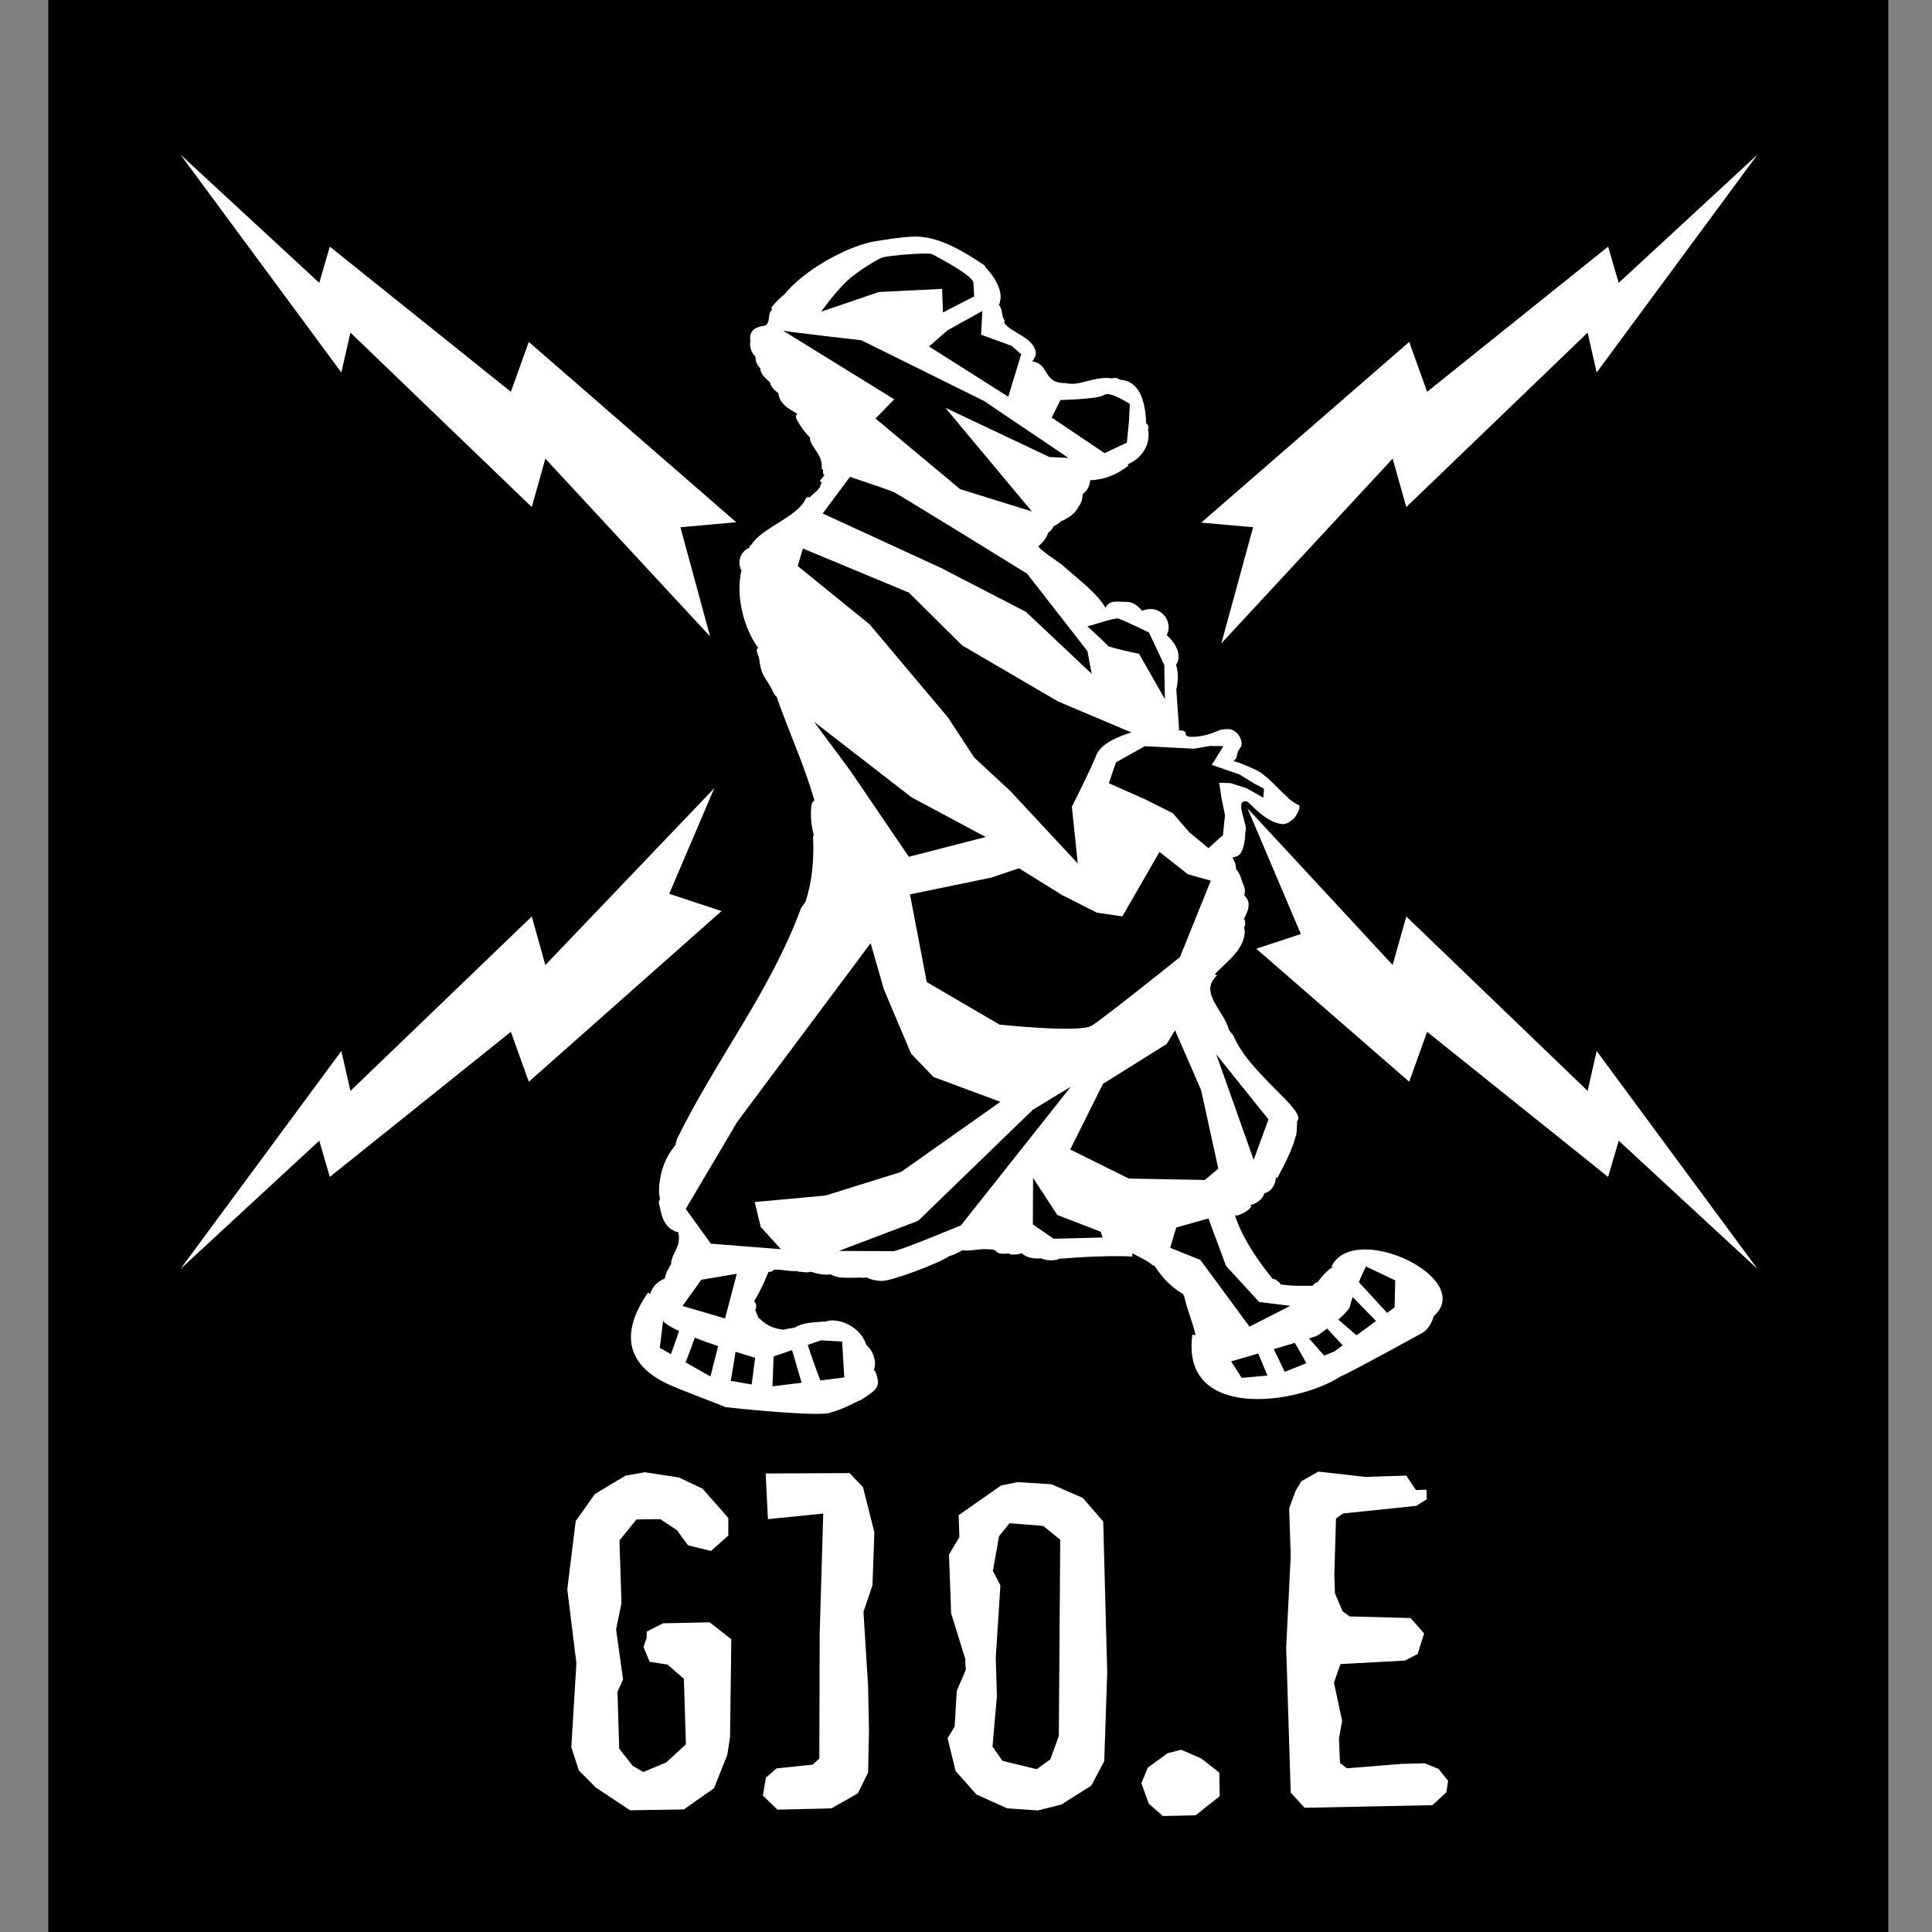
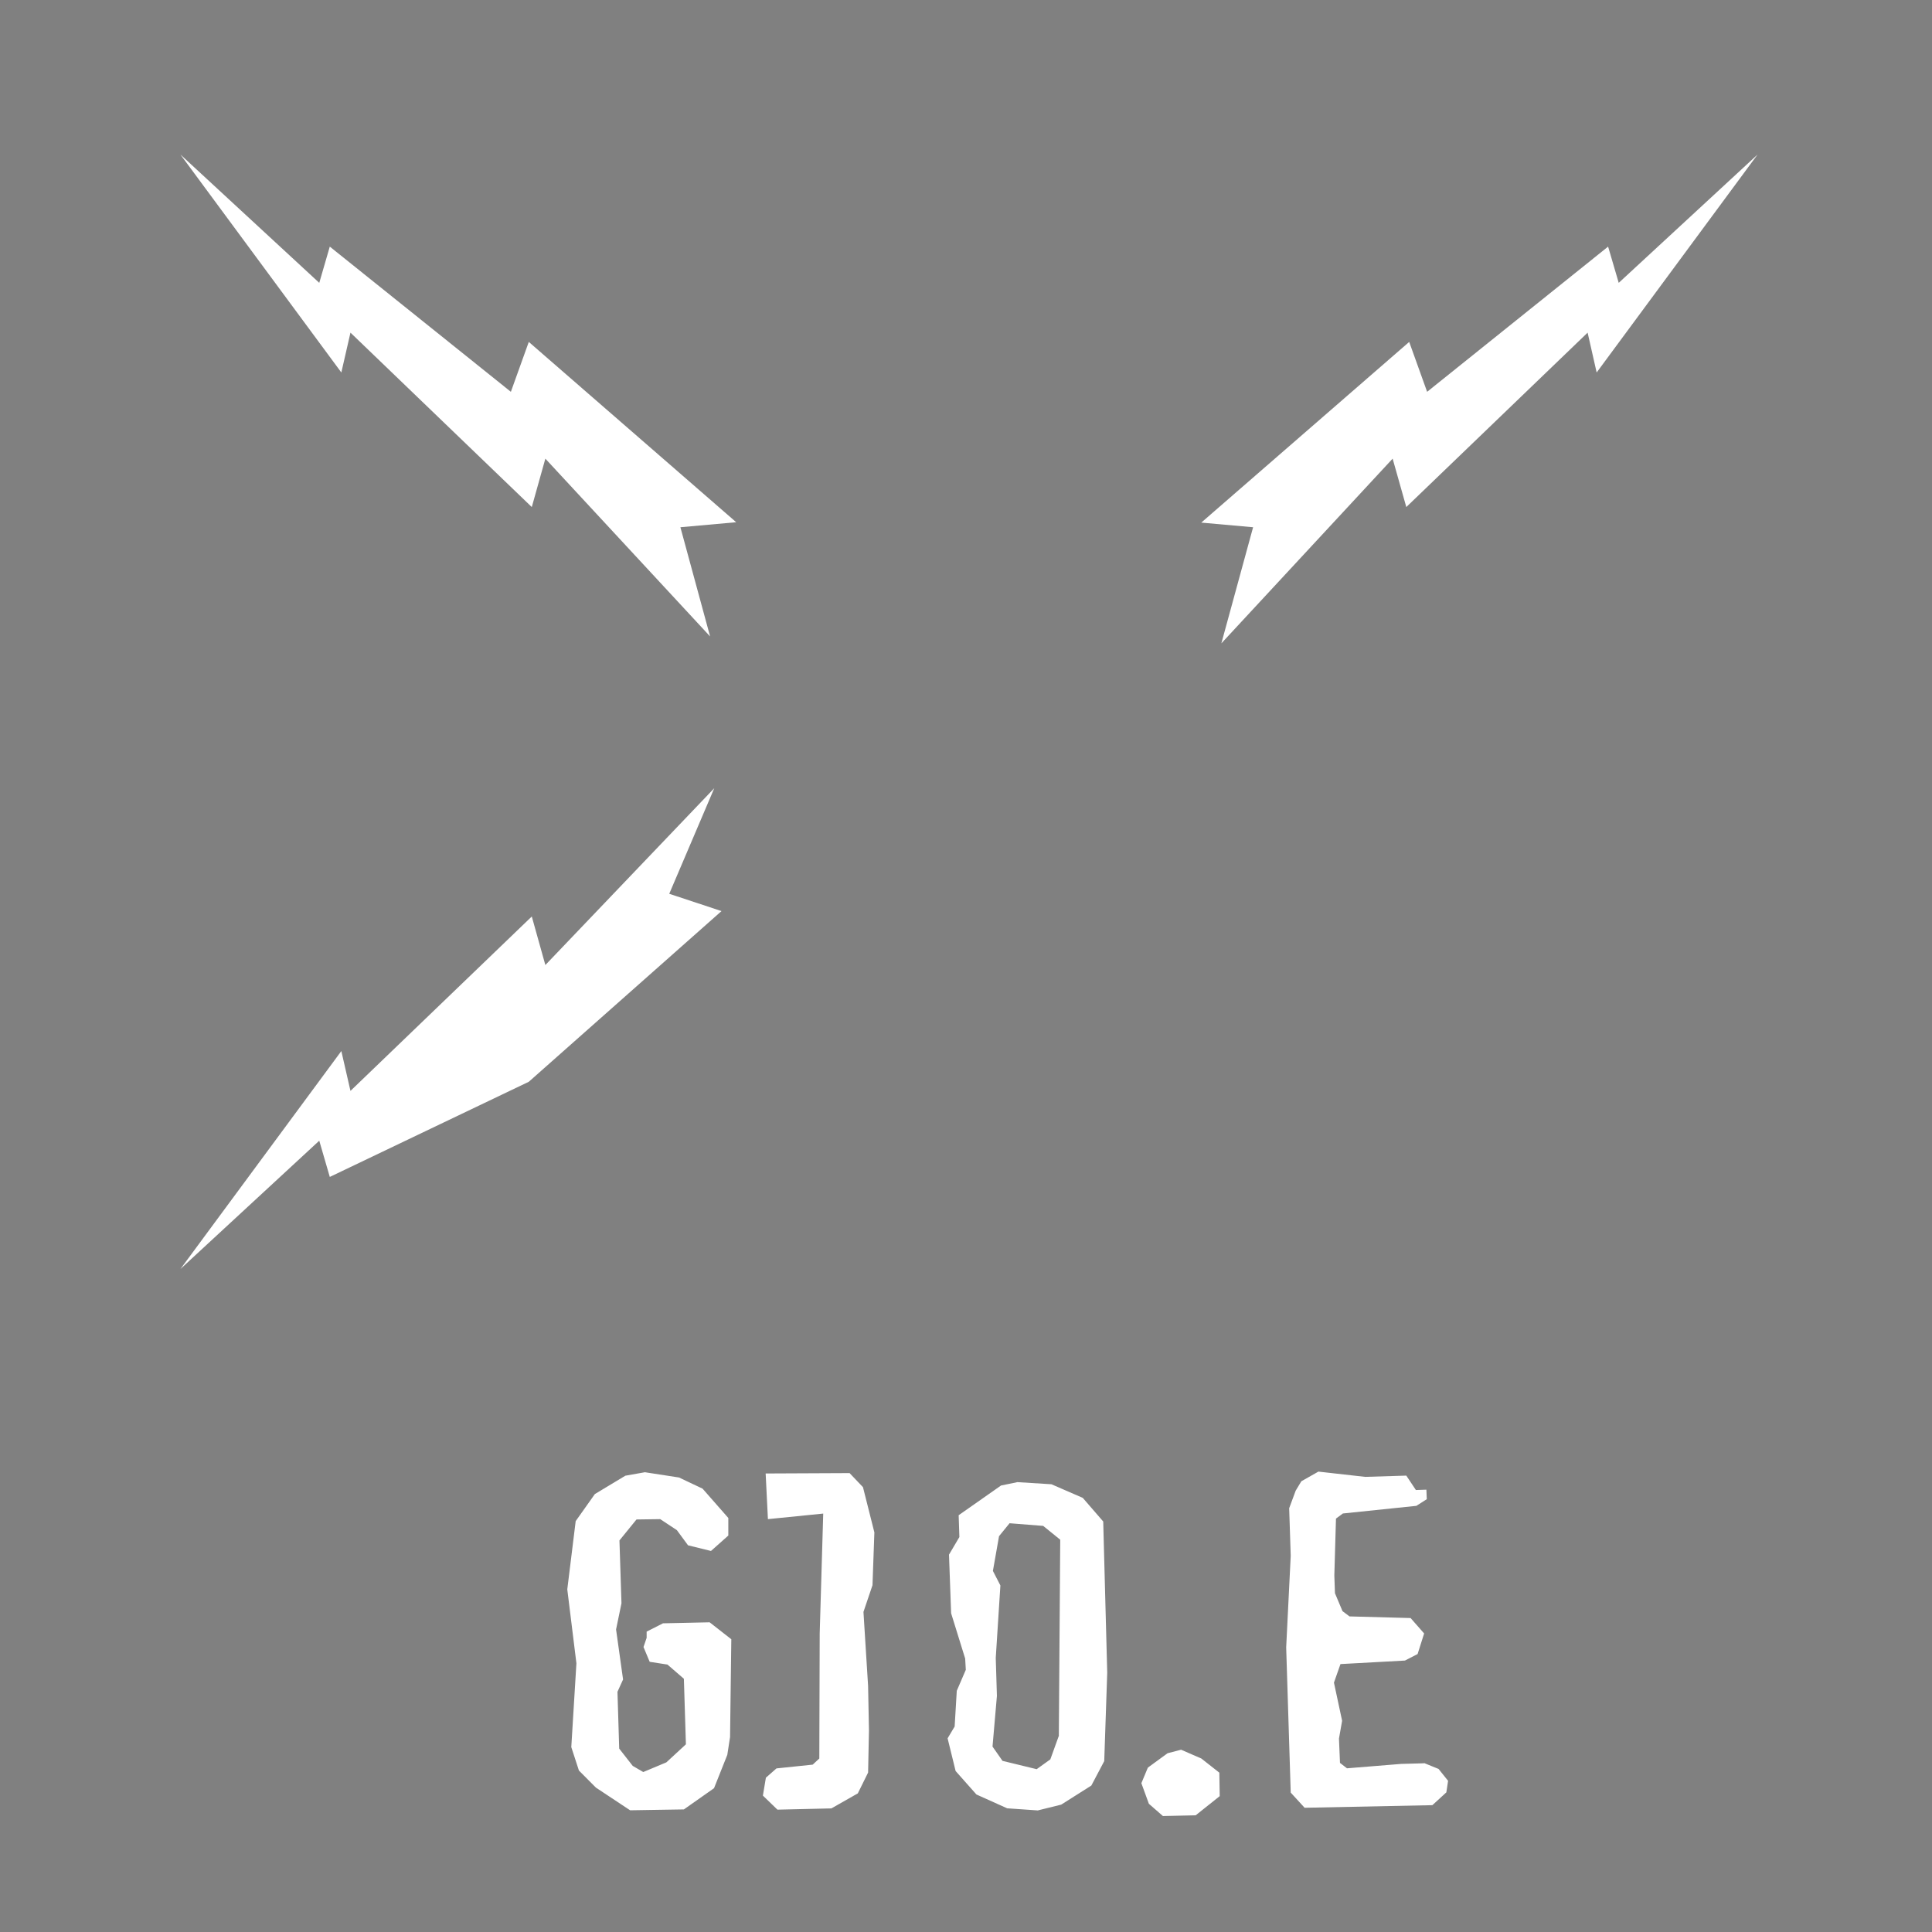
<svg xmlns="http://www.w3.org/2000/svg" width="40" height="40" viewBox="0 0 40 40" fill="none">
  <rect x="0" y="0" width="40" height="40" fill="#808080" stroke="none" />
-   <rect width="38.095" height="40" transform="translate(1)" fill="black" />
  <path fill-rule="evenodd" clip-rule="evenodd" d="M33.514 5.856L33.294 5.106L29.547 8.112L29.176 7.079L24.871 10.82L25.944 10.916L25.287 13.32L28.833 9.496L29.116 10.498L32.87 6.887L33.057 7.712L36.388 3.2L33.514 5.856Z" fill="white" />
  <path fill-rule="evenodd" clip-rule="evenodd" d="M15.242 10.812L10.948 7.079L10.577 8.112L6.828 5.106L6.61 5.856L3.736 3.2L7.067 7.712L7.256 6.887L11.01 10.498L11.291 9.496L14.702 13.177L14.087 10.916L15.242 10.812Z" fill="white" />
-   <path fill-rule="evenodd" clip-rule="evenodd" d="M14.788 16.319L11.291 19.98L11.01 18.975L7.256 22.586L7.067 21.761L3.736 26.273L6.61 23.617L6.828 24.367L10.577 21.363L10.948 22.397L14.938 18.863L13.856 18.505L14.788 16.319Z" fill="white" />
-   <path fill-rule="evenodd" clip-rule="evenodd" d="M33.057 21.76L32.87 22.586L29.116 18.975L28.833 19.979L25.827 16.734L26.933 19.338L26.009 19.642L29.176 22.396L29.547 21.363L33.294 24.367L33.514 23.617L36.388 26.273L33.057 21.76Z" fill="white" />
+   <path fill-rule="evenodd" clip-rule="evenodd" d="M14.788 16.319L11.291 19.98L11.01 18.975L7.256 22.586L7.067 21.761L3.736 26.273L6.61 23.617L6.828 24.367L10.948 22.397L14.938 18.863L13.856 18.505L14.788 16.319Z" fill="white" />
  <path fill-rule="evenodd" clip-rule="evenodd" d="M29.485 36.507L29.007 36.52L27.888 36.611L27.743 36.499L27.722 35.995L27.787 35.627L27.618 34.837L27.753 34.453L29.088 34.38L29.35 34.245L29.485 33.819L29.205 33.5L27.94 33.466L27.795 33.357L27.639 32.986L27.626 32.617L27.66 31.441L27.803 31.335L29.324 31.177L29.54 31.039L29.532 30.842L29.314 30.849L29.116 30.551L28.265 30.577L27.296 30.468L26.943 30.668L26.826 30.862L26.691 31.226L26.723 32.21L26.629 34.108L26.723 37.114L27.011 37.428L29.656 37.374L29.945 37.109L29.981 36.87L29.784 36.624L29.482 36.501L29.485 36.507ZM17.587 30.499L15.852 30.507L15.899 31.452L17.044 31.337L16.971 33.819L16.963 36.408L16.826 36.535L16.076 36.613L15.857 36.805L15.795 37.176L16.096 37.467L17.213 37.441L17.76 37.13L17.973 36.699L17.991 35.826L17.973 34.907L17.877 33.373L18.064 32.82L18.103 31.727L17.867 30.79L17.587 30.496V30.499ZM22.413 31.01L21.769 30.73L21.065 30.686L20.725 30.756L19.848 31.371L19.863 31.823L19.648 32.187L19.692 33.401L19.983 34.339L19.996 34.572L19.809 35.006L19.765 35.746L19.619 35.99L19.785 36.667L20.216 37.153L20.852 37.439L21.486 37.483L21.971 37.363L22.595 36.968L22.862 36.462L22.924 34.63L22.841 31.501L22.416 31.01H22.413ZM21.925 35.93L21.746 36.426L21.463 36.629L20.756 36.457L20.549 36.161L20.64 35.112L20.616 34.326L20.712 32.825L20.557 32.524L20.684 31.805L20.902 31.537L21.598 31.592L21.951 31.878L21.922 35.93H21.925ZM13.721 33.612L13.388 33.781V33.91L13.323 34.1L13.451 34.406L13.819 34.463L14.159 34.757L14.201 36.114L13.796 36.488L13.318 36.688L13.1 36.561L12.82 36.203L12.784 35.027L12.9 34.772L12.755 33.736L12.867 33.194L12.825 31.893L13.178 31.459L13.669 31.452L14.014 31.68L14.245 31.994L14.72 32.111L15.079 31.792V31.428L14.546 30.821L14.058 30.59L13.352 30.481L12.947 30.553L12.316 30.933L11.919 31.493L11.745 32.906L11.934 34.437L11.828 36.172L11.986 36.657L12.337 37.01L13.046 37.48L14.159 37.462L14.783 37.023L15.058 36.333L15.115 35.964L15.141 33.939L14.692 33.588L13.723 33.609L13.721 33.612ZM24.872 36.408L24.453 36.226L24.173 36.299L23.765 36.597L23.631 36.919L23.786 37.345L24.077 37.599L24.755 37.584L25.253 37.187L25.245 36.701L24.872 36.408Z" fill="white" />
-   <path fill-rule="evenodd" clip-rule="evenodd" d="M27.568 26.218C27.581 26.226 27.584 26.229 27.594 26.232C27.452 26.32 27.361 26.437 27.278 26.548C27.27 26.551 27.267 26.551 27.257 26.551C27.223 26.564 27.195 26.59 27.174 26.621C27.08 26.621 26.982 26.621 26.888 26.621C26.764 26.621 26.639 26.61 26.512 26.592C26.506 26.579 26.499 26.566 26.486 26.551C26.475 26.543 26.457 26.527 26.429 26.507C26.405 26.486 26.382 26.481 26.348 26.478C26.021 26.068 25.72 25.629 25.569 25.164C25.585 25.164 25.603 25.164 25.616 25.167C25.746 25.12 25.858 25.068 25.912 24.967C25.899 24.962 25.883 24.954 25.881 24.951C26.018 24.923 26.133 24.837 26.177 24.707C26.361 24.65 26.405 24.495 26.421 24.367C26.429 24.38 26.434 24.383 26.444 24.393C26.582 24.139 26.758 23.796 26.826 23.526C26.852 23.516 26.854 23.215 26.854 23.215C27.073 22.999 25.876 22.244 25.541 21.452C25.551 21.452 25.429 21.314 25.442 21.317C25.341 20.922 24.806 20.543 25.203 20.19C25.183 20.19 25.169 20.182 25.149 20.177C25.351 19.938 25.759 19.689 25.772 19.284C25.772 19.255 25.764 19.23 25.756 19.203C25.774 19.175 25.785 19.152 25.782 19.113C25.777 19.089 25.772 19.066 25.772 19.055C25.772 19.04 25.759 19.03 25.756 19.019C25.798 18.936 25.852 18.837 25.852 18.728C25.852 18.661 25.819 18.593 25.761 18.539C25.769 18.508 25.774 18.471 25.774 18.44C25.774 18.388 25.754 18.334 25.725 18.282C25.725 18.282 25.725 18.279 25.725 18.274C25.699 18.194 25.673 18.079 25.59 17.996V17.981C25.59 17.885 25.551 17.817 25.515 17.757C25.549 17.75 25.582 17.737 25.619 17.724C25.746 17.669 25.774 17.396 25.782 17.277C25.782 17.23 25.78 17.235 25.787 17.217C25.852 17.103 25.541 16.548 25.808 16.592C25.852 16.576 26.203 17.062 26.582 17.062C26.688 17.043 26.701 17.007 26.792 16.945C26.886 16.818 26.93 16.695 26.891 16.67C26.795 16.628 26.688 16.545 26.662 16.511C26.431 16.303 26.213 16.034 25.992 15.935C25.632 15.777 25.725 15.815 25.538 15.756C25.66 15.655 25.564 15.626 25.678 15.483C25.767 15.384 25.639 15.112 25.447 15.096C25.427 15.091 25.279 15.104 25.26 15.112C25.021 15.221 24.816 15.26 24.65 15.255C24.606 15.255 24.575 15.244 24.549 15.216V15.205C24.559 15.169 24.531 15.138 24.492 15.127C24.466 15.122 24.435 15.122 24.406 15.122C24.406 15.109 24.411 15.099 24.411 15.099C24.396 14.855 24.354 14.278 24.354 14.278C24.354 14.278 24.385 14.162 24.385 14.011C24.385 13.923 24.372 13.835 24.349 13.764C24.385 13.713 24.406 13.648 24.401 13.591C24.401 13.416 24.276 13.263 24.157 13.149C24.18 13.097 24.196 13.045 24.196 12.991C24.196 12.788 24.035 12.609 23.817 12.609C23.76 12.609 23.703 12.625 23.643 12.645C23.552 12.526 23.44 12.461 23.321 12.461C23.124 12.464 22.978 12.412 22.893 12.578C22.893 12.586 22.89 12.586 22.89 12.586C22.719 12.292 22.42 12.072 21.96 11.672C21.96 11.672 21.506 11.366 21.498 11.311C21.579 11.238 21.662 11.153 21.703 11.028C21.742 10.999 21.787 10.96 21.813 10.893C21.88 10.867 21.935 10.828 21.974 10.784C21.986 10.781 22.002 10.781 22.012 10.774C22.124 10.714 22.272 10.631 22.334 10.478C22.345 10.472 22.353 10.462 22.358 10.454C22.41 10.358 22.41 10.28 22.418 10.226C22.529 10.148 22.56 10.036 22.573 9.943C22.926 9.925 23.16 9.797 23.36 9.642C23.357 9.631 23.349 9.618 23.347 9.613C23.604 9.509 23.78 9.27 23.78 9.008C23.78 8.972 23.78 8.938 23.767 8.899C23.778 8.886 23.78 8.86 23.778 8.845C23.778 8.808 23.755 8.782 23.731 8.764C23.718 8.453 23.659 7.897 23.202 7.863C23.202 7.863 23.199 7.868 23.191 7.868C23.147 7.824 23.079 7.814 23.022 7.835C22.981 7.827 22.939 7.824 22.903 7.824C22.617 7.829 22.399 7.949 22.199 7.946C22.16 7.946 22.129 7.941 22.088 7.938C22.083 7.936 22.075 7.938 22.067 7.936V7.931C21.579 7.944 21.742 7.533 21.369 7.482C21.418 7.424 21.447 7.37 21.447 7.302C21.41 6.986 20.917 6.884 20.792 6.682C20.8 6.659 20.8 6.627 20.785 6.604C20.785 6.604 20.769 6.583 20.766 6.578C20.756 6.544 20.753 6.508 20.743 6.472C20.74 6.422 20.717 6.355 20.681 6.308C20.694 6.287 20.701 6.274 20.701 6.246C20.714 6.217 20.717 6.181 20.717 6.147C20.714 5.919 20.551 5.685 20.403 5.537C20.403 5.524 20.392 5.501 20.374 5.488C19.738 5.057 19.328 4.898 18.946 4.898C18.695 4.898 18.097 4.997 18.038 5.01C17.404 5.158 16.599 5.646 16.246 6.09C16.148 6.168 16.062 6.254 15.984 6.35C15.969 6.363 15.971 6.391 15.984 6.412C15.88 6.492 15.969 6.679 15.834 6.744C15.657 6.757 15.53 6.84 15.53 6.993C15.53 7.017 15.532 7.043 15.535 7.069C15.532 7.092 15.53 7.11 15.53 7.136C15.53 7.227 15.574 7.318 15.644 7.388H15.641C15.641 7.474 15.672 7.557 15.74 7.624C15.748 7.754 15.857 7.84 15.937 7.91C15.963 8.006 16.031 8.084 16.116 8.138V8.144C16.137 8.375 16.355 8.473 16.506 8.567C16.475 8.601 16.472 8.639 16.493 8.681C16.579 8.839 16.657 8.946 16.784 9.076C16.776 9.076 16.771 9.078 16.765 9.086C16.825 9.317 17.041 9.408 17.012 9.712C17.069 9.701 17.012 9.834 17.069 9.823C17.061 9.878 16.978 9.919 16.976 9.971C16.989 9.971 17.002 9.977 17.017 9.982C16.999 10.013 16.981 10.047 16.978 10.088C16.963 10.098 16.947 10.114 16.939 10.135C16.919 10.161 16.841 10.218 16.765 10.296C16.729 10.283 16.693 10.296 16.68 10.33C16.514 10.704 15.756 10.932 15.553 11.285C15.548 11.285 15.54 11.285 15.532 11.29C15.522 11.301 15.517 11.324 15.514 11.339C15.382 11.394 15.309 11.521 15.309 11.651C15.309 11.698 15.322 11.747 15.34 11.794C15.348 11.799 15.351 11.799 15.353 11.799C15.218 12.368 15.418 13.04 15.704 13.424L15.698 13.422C15.623 13.43 15.704 13.565 15.717 13.632C15.758 13.957 15.802 13.972 15.945 14.203C15.969 14.242 16.036 14.411 16.075 14.416C16.327 15.143 16.643 15.81 16.862 16.573C16.83 16.594 16.807 16.625 16.802 16.67C16.791 16.737 16.789 16.797 16.789 16.857C16.789 17.012 16.815 17.166 16.851 17.303H16.833C16.859 17.82 16.807 18.264 16.685 18.645C16.698 18.645 16.573 18.814 16.579 18.817C15.932 20.553 14.865 21.865 14.019 23.576C14.014 23.583 13.98 23.71 13.98 23.716C13.757 23.97 13.645 24.331 13.645 24.666C13.645 24.726 13.655 24.778 13.666 24.829C13.645 24.855 13.632 24.876 13.642 24.907C13.692 25.089 13.702 25.432 14.053 25.517C14.053 25.517 14.051 25.521 14.047 25.528C14.099 25.832 13.918 25.925 13.892 26.156H13.905C13.837 26.255 13.785 26.361 13.762 26.473C13.608 26.53 13.505 26.644 13.46 26.795C13.45 26.782 13.437 26.771 13.419 26.759C12.747 27.719 13.076 28.368 13.982 28.721C13.982 28.729 15.018 29.129 15.026 29.134C15.042 29.139 17.017 29.349 17.197 29.243C17.469 29.178 17.809 28.976 17.809 28.994C18.188 28.755 18.243 28.703 18.116 28.378H18.09C18.105 28.334 18.116 28.282 18.116 28.238C18.116 28.093 18.051 27.945 17.934 27.844C17.853 27.566 17.552 27.345 17.233 27.337C17.183 27.337 17.129 27.35 17.075 27.363C17.049 27.363 17.028 27.356 17.004 27.363C16.869 27.389 16.654 27.363 16.451 27.488C16.371 27.498 16.296 27.511 16.226 27.53C16.031 27.511 15.867 27.441 15.737 27.309C15.727 27.301 15.714 27.291 15.704 27.285C15.68 27.228 15.657 27.177 15.636 27.122C15.644 27.109 15.652 27.093 15.652 27.078C15.665 27.026 15.652 26.979 15.613 26.943C15.732 26.745 15.828 26.54 15.911 26.333H15.922C15.963 26.333 16.005 26.314 16.031 26.286C16.205 26.281 16.329 26.325 16.503 26.317C16.516 26.322 16.529 26.33 16.547 26.33C16.599 26.33 16.631 26.34 16.703 26.343H16.708C16.737 26.343 16.76 26.335 16.784 26.33C16.887 26.361 16.991 26.39 17.095 26.39C17.129 26.39 17.16 26.39 17.197 26.385C17.305 26.447 17.433 26.455 17.547 26.455C17.63 26.455 17.71 26.452 17.781 26.452C17.817 26.452 17.851 26.452 17.877 26.455H17.887C17.887 26.455 17.916 26.45 17.929 26.444C18.025 26.491 18.142 26.52 18.258 26.52H18.266C18.466 26.52 19.445 26.154 19.655 26.006C19.785 25.972 19.922 25.886 19.922 25.886C20.143 25.91 20.247 25.842 20.525 25.868C20.533 25.852 20.592 25.897 20.6 25.881C20.673 25.972 20.735 25.956 20.844 25.956C20.857 25.956 20.87 25.948 20.883 25.948C20.901 25.964 20.925 25.974 20.951 25.974H20.977C21.044 25.974 21.106 25.964 21.153 25.948C21.239 26.024 21.358 26.055 21.465 26.055H21.535V26.047C21.61 26.076 21.683 26.094 21.761 26.094C21.826 26.094 21.89 26.084 21.953 26.055C21.953 26.055 21.96 26.06 21.963 26.06C21.963 26.06 22.856 25.98 23.443 26.016C23.443 25.99 23.443 25.972 23.443 25.948C23.601 26.032 23.739 26.091 23.858 26.19C23.871 26.2 23.887 26.203 23.905 26.206C24.038 26.424 24.238 26.647 24.497 26.792C24.497 26.813 24.51 26.829 24.518 26.842C24.58 27.127 24.7 27.384 24.752 27.641C24.728 27.641 24.715 27.636 24.687 27.633C24.442 29.409 26.839 29.093 27.763 28.493C27.95 28.423 29.414 27.613 29.417 27.613C29.635 27.509 29.682 27.236 29.687 27.247C30.554 26.462 28.049 25.281 27.574 26.208M17.599 9.873C17.599 9.873 18.38 10.135 18.487 10.179C18.593 10.223 21.265 11.877 21.265 11.877L22.514 13.481L22.602 13.951L21.239 12.666L19.476 11.755L17.033 10.631L17.596 9.875L17.599 9.873ZM16.21 6.845C16.264 6.866 17.835 7.045 17.835 7.045C17.835 7.045 18.274 7.263 18.801 7.523C19.601 7.918 20.374 8.302 20.374 8.302L22.122 9.481L21.727 9.462L19.572 8.442L21.363 10.589L19.878 10.127L18.126 8.665L18.515 8.268L16.212 6.845H16.21ZM17.002 6.453C17.002 6.453 17.36 5.947 17.638 5.729C17.892 5.529 18.209 5.347 18.271 5.329C18.406 5.29 19.219 5.218 19.305 5.264C19.39 5.314 20.146 5.701 20.154 5.854L20.169 6.137L19.523 6.469L19.505 5.981L18.196 6.046L17.002 6.453ZM21.955 8.281C21.955 8.281 22.742 8.266 22.859 8.177C22.976 8.089 23.391 8.364 23.391 8.364L23.375 8.71L23.331 9.164L22.869 9.382L21.774 8.645L21.955 8.284V8.281ZM22.514 12.967C22.623 12.944 23.074 12.786 23.152 12.806C23.23 12.825 23.788 13.095 23.788 13.095L24.105 13.77L24.118 14.476L23.583 13.536C23.583 13.536 22.957 13.406 22.937 13.37C22.916 13.336 22.514 12.967 22.514 12.967ZM23.695 15.449L24.723 15.501L25.055 15.444L25.328 15.449L25.089 15.836L25.665 16.036L25.964 16.221L26.169 16.329L26.156 16.516L25.813 16.322L25.478 16.213L25.242 16.207L25.291 16.532L25.362 16.877L25.32 17.29L25.021 17.56L24.622 17.23L24.282 16.836L23.7 16.545L22.957 16.215L23.105 15.784L23.695 15.452V15.449ZM18.84 18.518L19.188 20.333L20.694 21.213C20.694 21.213 22.353 21.39 22.602 21.236C22.851 21.083 24.43 19.816 24.43 19.816L25.068 18.233L24.593 18.1L24.006 17.638L23.238 18.972L22.713 18.897L21.989 18.531L21.096 17.976L20.522 18.17L18.837 18.518H18.84ZM24.328 21.332L24.868 22.571L25.224 24.196L24.944 24.43L23.373 24.401L22.158 23.799L22.835 22.441L24.157 21.613L24.328 21.327V21.332ZM24.354 25.414L25.019 25.227L25.385 26.211L26.07 26.956L26.714 27.036L25.87 27.467L24.853 26.086L24.227 25.834L24.354 25.414ZM18.29 20.46L18.863 21.815L19.328 22.298L20.712 22.812L18.656 24.264L17.093 24.752L15.626 24.887L15.75 25.403L16.168 25.863L14.717 25.749L14.198 25.029L15.265 23.225L18.025 19.528L18.295 20.465L18.29 20.46ZM21.376 22.984L19.009 25.276L17.368 25.899C17.368 25.899 18.38 25.904 18.497 25.904C18.614 25.904 19.896 25.369 19.896 25.369L22.171 22.498L21.376 22.981V22.984ZM16.843 14.935L18.871 16.506L20.408 17.329L18.817 17.739L17.604 15.956L16.846 14.933L16.843 14.935ZM16.628 11.358L18.817 12.269L19.92 13.362L21.906 14.523L23.427 15.166C23.427 15.166 22.817 15.322 22.698 15.634C22.578 15.945 22.192 16.701 22.192 16.701L22.314 17.877L20.919 16.379L20.169 15.683L19.627 14.855L18.006 12.928L16.516 11.719L16.623 11.358H16.628ZM20.335 6.44L19.616 6.84L19.235 7.173L20.875 8.214L21.143 7.334L20.943 7.16L20.312 6.929L20.338 6.438L20.335 6.44ZM21.389 24.388L21.89 25.154L22.789 25.502L22.828 25.621L21.815 25.647L21.384 25.351L21.389 24.386V24.388ZM25.183 21.831L26.262 23.176L25.956 24.014L25.183 21.834V21.831ZM27.101 27.711L27.418 28.067L27.628 27.979L27.799 27.854C27.711 27.761 27.576 27.615 27.477 27.506C27.376 27.584 27.293 27.641 27.27 27.654C27.257 27.662 27.195 27.683 27.101 27.711ZM26.597 28.402C26.53 28.262 26.439 28.067 26.372 27.932C26.522 27.888 26.673 27.844 26.808 27.802C26.883 27.932 26.979 28.098 27.047 28.223C26.88 28.29 26.714 28.358 26.597 28.402ZM26.052 28.026L26.242 28.48C26.016 28.503 25.707 28.526 25.707 28.526L25.491 28.186C25.491 28.186 25.741 28.114 26.052 28.023V28.026ZM14.06 27.558L13.892 28.036L13.66 27.906L13.728 27.35C13.777 27.41 13.897 27.483 14.06 27.558ZM14.868 27.87L14.709 28.498L14.195 28.207C14.25 28.064 14.33 27.854 14.385 27.696C14.538 27.755 14.704 27.815 14.865 27.87H14.868ZM16.986 28.581C16.898 28.368 16.789 28.044 16.724 27.844L16.997 27.75L17.435 27.776L17.48 28.519L16.986 28.581ZM15.992 28.706C15.997 28.521 16.013 28.259 16.018 28.083L16.399 27.953L16.597 28.628L15.992 28.703V28.706ZM15.634 28.111L15.563 28.664L15.13 28.589C15.156 28.415 15.203 28.166 15.229 27.986C15.389 28.038 15.53 28.08 15.631 28.111H15.634ZM28.49 27.35L28.007 26.855C27.979 26.932 27.958 26.995 27.955 27.031C27.947 27.093 27.838 27.208 27.709 27.322L28.085 27.646L28.49 27.35ZM28.134 26.546L28.718 27.182L28.874 27.067L28.887 26.509L28.28 26.221C28.28 26.221 28.22 26.34 28.134 26.543V26.546ZM14.52 26.496L14.13 27.039L15.011 27.296L15.255 26.372L14.52 26.496Z" fill="white" />
</svg>